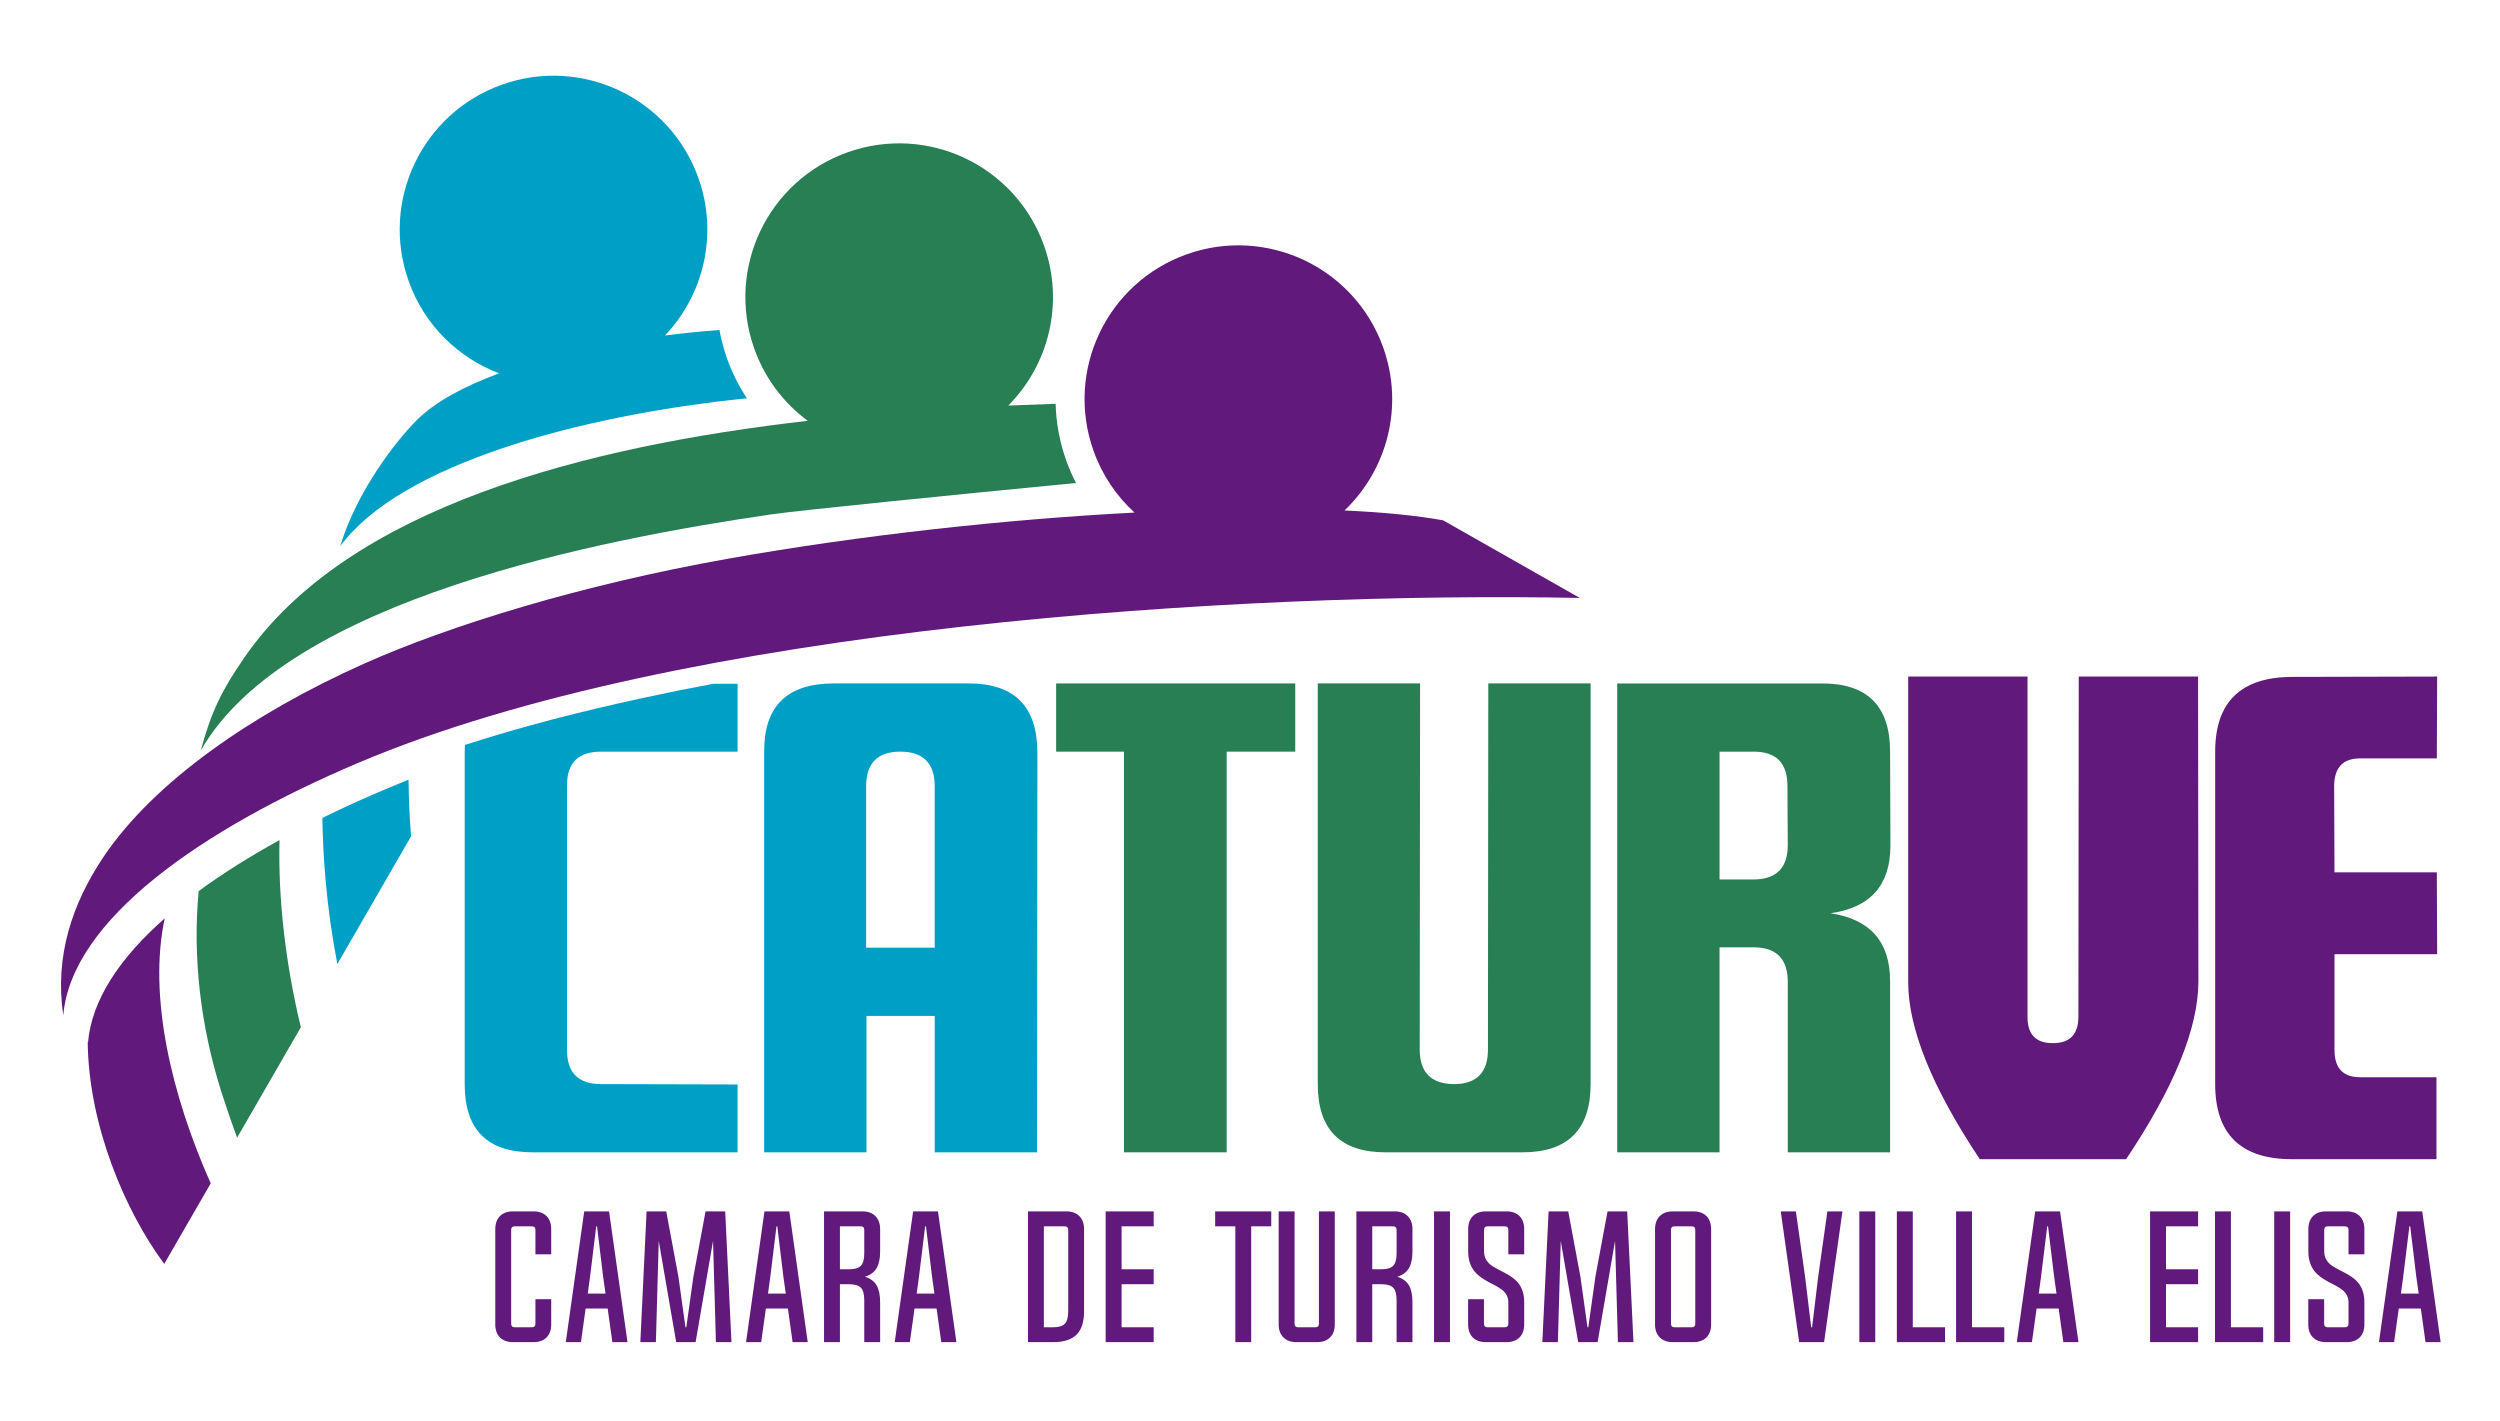
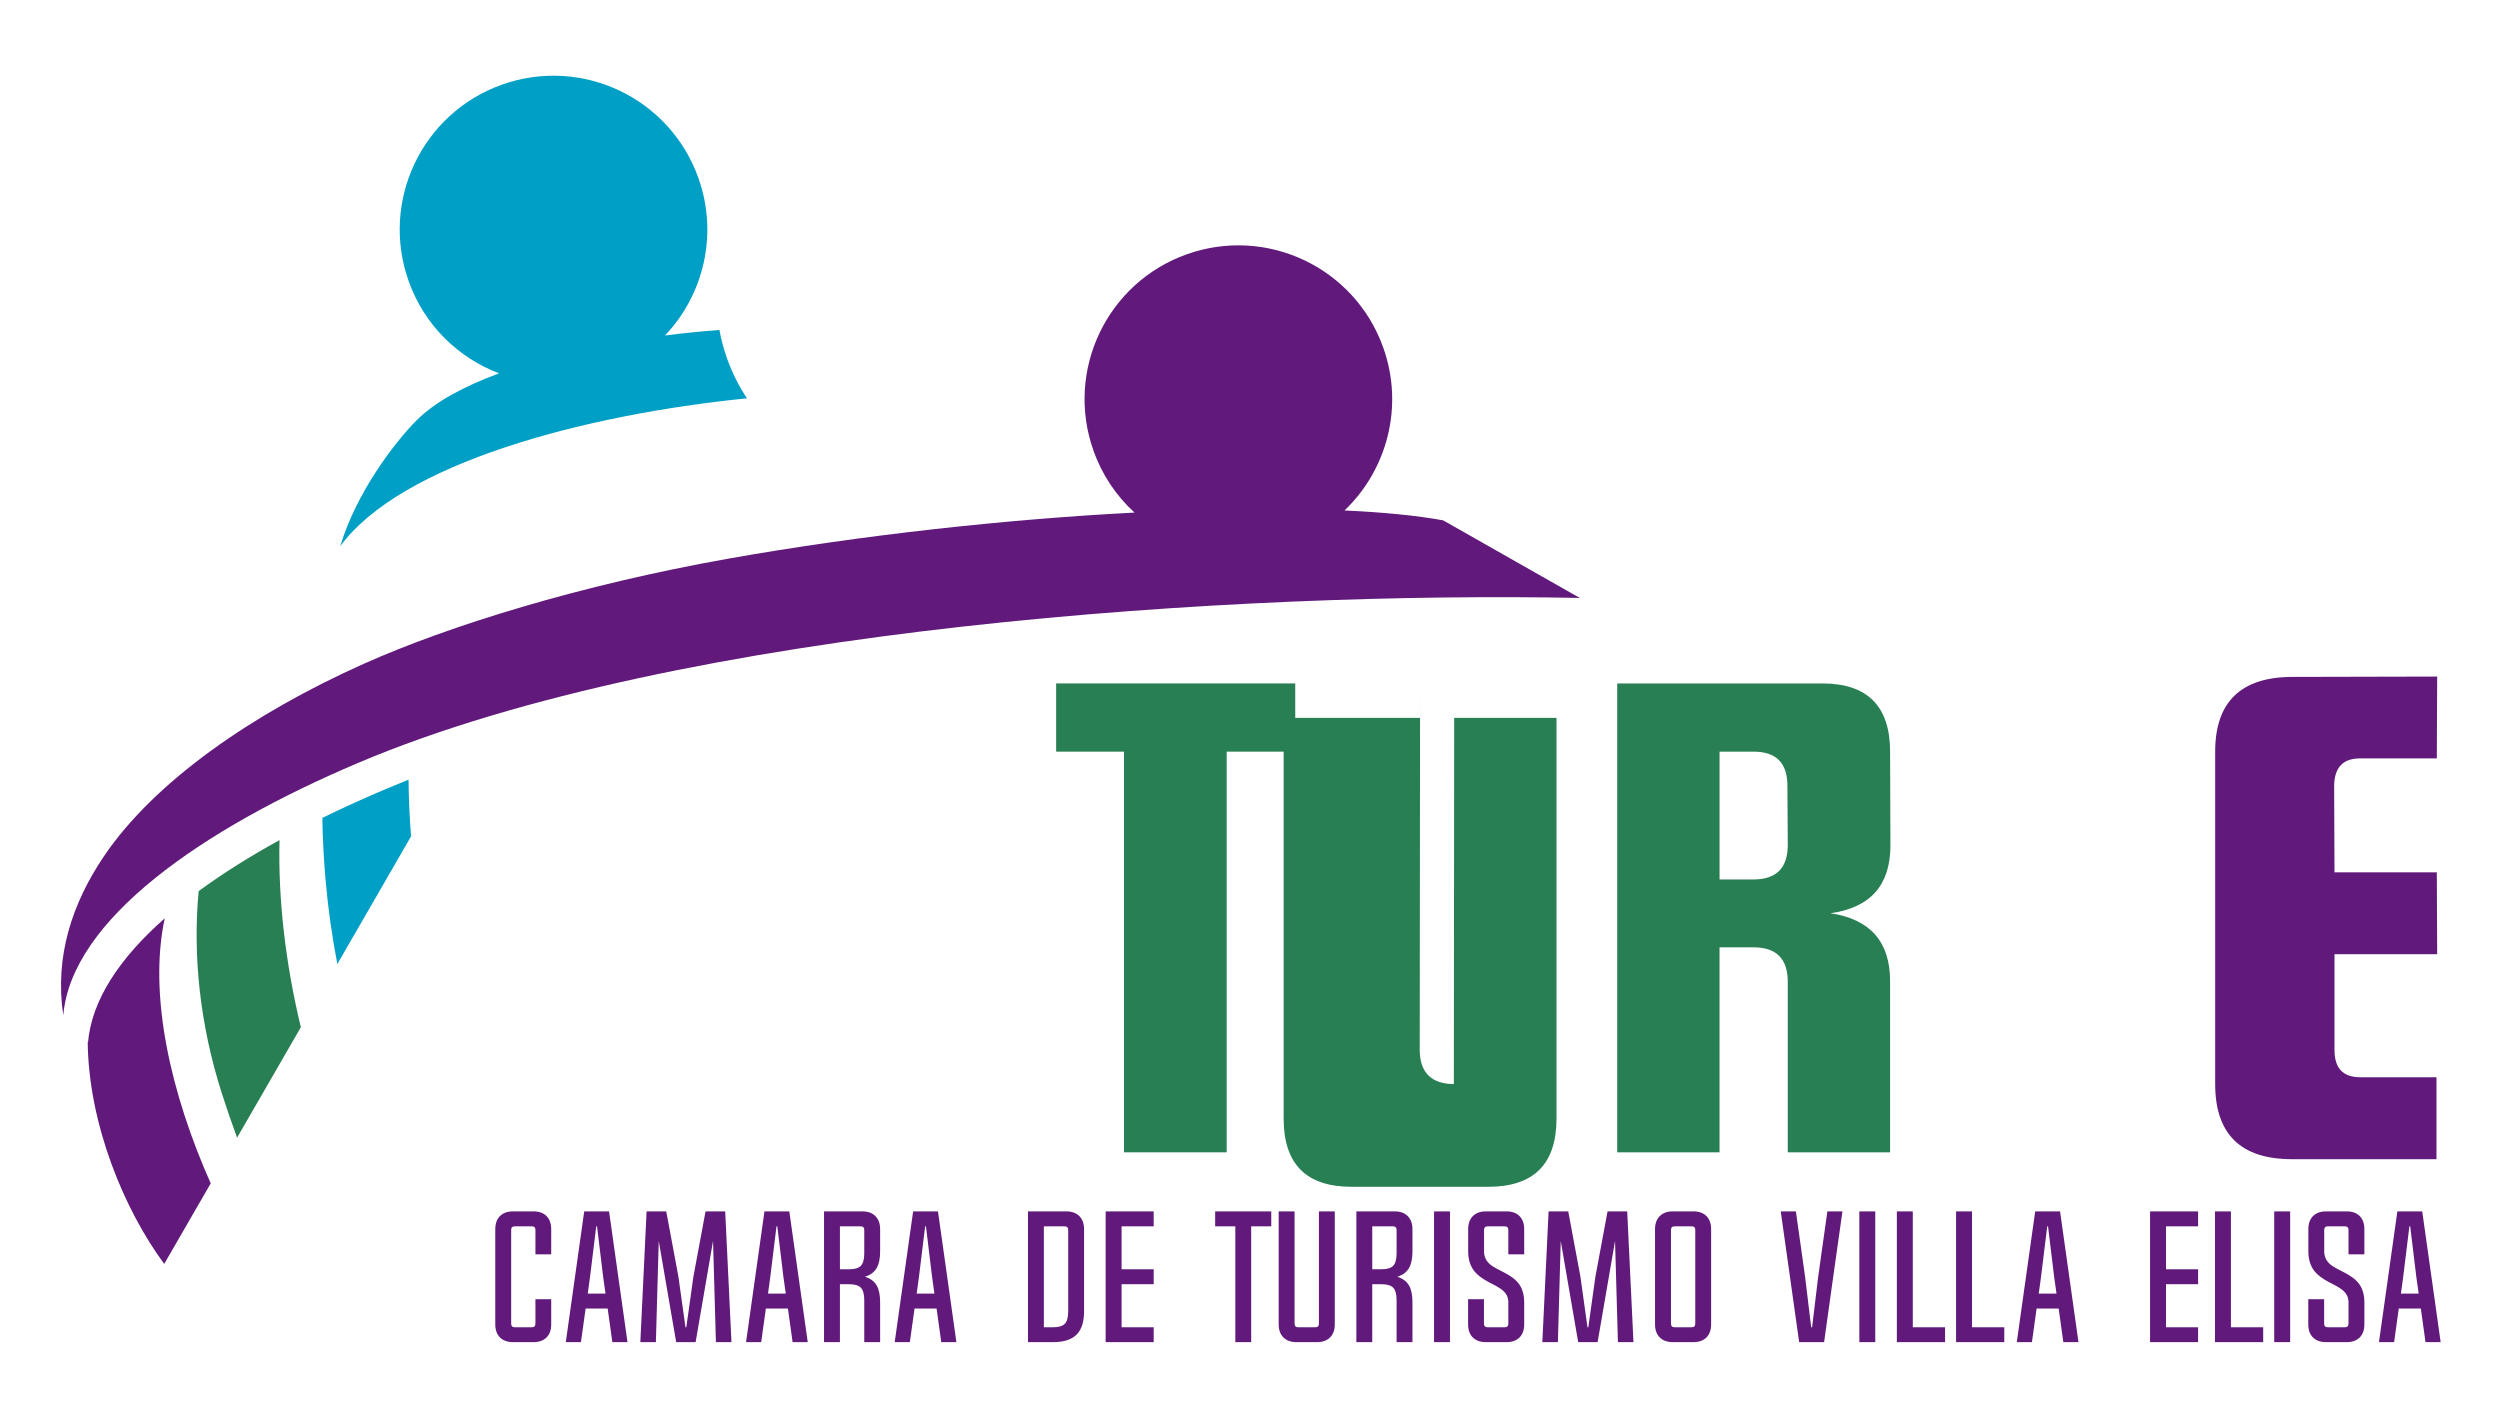
<svg xmlns="http://www.w3.org/2000/svg" id="Capa_1" x="0px" y="0px" width="410px" height="233px" viewBox="0 0 410 233" style="enable-background:new 0 0 410 233;" xml:space="preserve">
  <g>
-     <path style="fill-rule:evenodd;clip-rule:evenodd;fill:#00A0C6;" d="M120.962,188.982h-33.62c-7.426,0-11.13-3.704-11.13-11.13 v-54.544c0-0.39,0.011-0.77,0.031-1.14c9.543-3.086,19.345-5.564,29.006-7.662c3.895-0.846,7.807-1.635,11.73-2.374l3.984,0.007 v11.131H98.587c-3.723,0-5.594,1.814-5.594,5.479v43.508c0,3.685,1.871,5.537,5.594,5.537l22.375,0.057V188.982z" />
-     <path style="fill-rule:evenodd;clip-rule:evenodd;fill:#00A0C6;" d="M125.325,188.982v-65.826c0-7.312,3.723-10.997,11.188-11.073 h22.375c7.446,0,11.207,3.742,11.245,11.226l-0.057,65.674h-16.781v-22.375h-11.188v22.375H125.325L125.325,188.982z M153.293,155.42v-26.556c-0.038-3.742-1.928-5.594-5.651-5.594c-3.685,0-5.556,1.852-5.594,5.594v26.556H153.293z" />
    <polygon style="fill-rule:evenodd;clip-rule:evenodd;fill:#287F53;" points="184.338,188.982 184.338,123.27 173.207,123.27 173.207,112.082 212.421,112.082 212.421,123.27 201.176,123.27 201.176,188.982 " />
-     <path style="fill-rule:evenodd;clip-rule:evenodd;fill:#287F53;" d="M232.893,112.082l-0.057,60.061 c0,3.723,1.871,5.613,5.594,5.651c3.723,0,5.594-1.89,5.594-5.651l0.057-60.061h16.781v65.712c0,7.465-3.742,11.188-11.188,11.188 h-22.432c-7.426,0-11.13-3.723-11.13-11.188v-65.712H232.893z" />
+     <path style="fill-rule:evenodd;clip-rule:evenodd;fill:#287F53;" d="M232.893,112.082l-0.057,60.061 c0,3.723,1.871,5.613,5.594,5.651l0.057-60.061h16.781v65.712c0,7.465-3.742,11.188-11.188,11.188 h-22.432c-7.426,0-11.13-3.723-11.13-11.188v-65.712H232.893z" />
    <path style="fill-rule:evenodd;clip-rule:evenodd;fill:#287F53;" d="M287.543,144.232c3.761,0,5.651-1.871,5.651-5.651 l-0.057-9.717c0-3.742-1.852-5.594-5.536-5.594h-5.594v20.962H287.543L287.543,144.232z M265.225,188.982v-76.899h33.619 c7.408,0,11.13,3.723,11.13,11.188l0.057,15.368c0,6.529-3.284,10.233-9.851,11.13c6.529,0.974,9.794,4.678,9.794,11.13v28.083 h-16.781v-27.969c0-3.761-1.871-5.651-5.594-5.651h-5.594v33.619H265.225z" />
-     <path style="fill-rule:evenodd;clip-rule:evenodd;fill:#611A7C;" d="M336.714,171.074c2.749,0,4.143-1.451,4.143-4.353v-0.115 l0.057-55.651h19.568l0.057,50.057c-0.038,7.656-3.99,17.335-11.856,29.095h-23.998c-7.827-11.76-11.741-21.44-11.741-29.038 v-50.114h19.569v55.823c0,2.863,1.356,4.295,4.086,4.295H336.714z" />
    <path style="fill-rule:evenodd;clip-rule:evenodd;fill:#611A7C;" d="M363.289,123.27c0-8.133,4.2-12.218,12.581-12.257 l23.826-0.057l-0.057,13.421h-12.581c-2.807,0-4.219,1.489-4.257,4.486l0.057,14.204h16.781l0.057,13.421h-16.838v15.712 c0,2.978,1.394,4.467,4.2,4.467h12.524v13.44H375.87c-8.381,0-12.581-4.105-12.581-12.314V123.27z" />
    <g>
      <path style="fill-rule:evenodd;clip-rule:evenodd;fill:#611A7C;" d="M27.02,150.601c-7.324,6.457-12.002,13.359-12.595,20.427 l-0.045-0.347c0.087,13.691,6.082,27.872,12.552,36.6l7.626-13.208C28.116,179.605,24.271,163.319,27.02,150.601z" />
      <path style="fill-rule:evenodd;clip-rule:evenodd;fill:#287F53;" d="M32.58,146.142c-0.999,10.629,0.237,22.072,3.83,33.259 c0.794,2.467,1.618,4.865,2.472,7.181l10.455-18.112c-2.523-10.493-3.737-21.053-3.497-30.694 C41.013,140.432,36.545,143.231,32.58,146.142z" />
      <path style="fill-rule:evenodd;clip-rule:evenodd;fill:#00A0C6;" d="M62.843,129.585c-3.416,1.448-6.755,2.972-9.981,4.549 c0.056,3.47,0.245,6.962,0.552,10.425c0.402,4.526,1.046,9.045,1.91,13.548l12.091-20.948c-0.242-3.077-0.386-6.185-0.414-9.301 C65.597,128.431,64.211,129.004,62.843,129.585z" />
      <path style="fill-rule:evenodd;clip-rule:evenodd;fill:#00A0C6;" d="M117.985,54.114c-2.861,0.211-5.863,0.513-8.92,0.905 c6.327-6.668,8.767-16.565,5.476-25.821c-4.669-13.133-19.088-19.982-32.213-15.32C69.203,18.547,62.347,32.97,67.016,46.096 c2.582,7.257,8.15,12.597,14.829,15.132c-5.731,2.112-10.539,4.684-13.569,7.747c-3.49,3.515-9.786,11.677-12.484,20.608 c9.95-13.57,39.786-21.551,66.71-24.259c-1.326-1.999-2.433-4.187-3.271-6.548C118.683,57.229,118.27,55.675,117.985,54.114z" />
-       <path style="fill-rule:evenodd;clip-rule:evenodd;fill:#287F53;" d="M173.125,66.221c-2.495,0.083-5.092,0.181-7.768,0.294 c6.62-6.668,9.228-16.784,5.869-26.228c-4.669-13.125-19.088-19.982-32.213-15.313c-13.125,4.669-19.979,19.084-15.309,32.21 c1.748,4.918,4.863,8.954,8.766,11.828c-36.136,4.141-75.452,14.068-92.472,38.938c-3.624,5.295-5.321,8.66-7.081,15.162 C47.039,98.257,98.792,88.391,126.61,84.34c4.486-0.649,30.318-3.243,49.852-5.129c-0.61-1.184-1.149-2.421-1.607-3.704 C173.764,72.437,173.205,69.307,173.125,66.221z" />
      <path style="fill-rule:evenodd;clip-rule:evenodd;fill:#611A7C;" d="M220.503,83.714c6.972-6.653,9.793-17.033,6.352-26.704 c-4.67-13.125-19.088-19.975-32.213-15.313c-13.125,4.669-19.979,19.092-15.31,32.21c1.431,4.028,3.779,7.461,6.725,10.153 c-21.013,1.101-44.692,3.673-66.489,7.536c-24.396,4.322-46.063,11.074-59.897,17.259c-18.355,8.207-34.414,19.386-42.659,31.621 c-5.171,7.672-8.079,16.384-6.634,26.047c1.312-15.653,22.67-30.528,48.414-41.435c53.011-22.464,144.795-28.106,200.295-27.028 l-22.409-12.726C232.315,84.544,226.827,84.008,220.503,83.714z" />
    </g>
    <path style="fill-rule:evenodd;clip-rule:evenodd;fill:#611A7C;" d="M84.155,220.113c-0.916,0-1.639-0.258-2.16-0.769 c-0.511-0.511-0.769-1.229-0.769-2.146V201.58c0-0.912,0.258-1.626,0.769-2.146c0.52-0.516,1.243-0.769,2.16-0.769h3.32 c0.916,0,1.634,0.253,2.155,0.769c0.516,0.52,0.769,1.234,0.769,2.146v4.126h-2.588v-4.006c0-0.387-0.198-0.58-0.594-0.58h-2.795 c-0.391,0-0.589,0.193-0.589,0.58v15.379c0,0.396,0.198,0.594,0.589,0.594h2.795c0.396,0,0.594-0.198,0.594-0.594v-4.006h2.588 v4.126c0,0.916-0.253,1.635-0.769,2.146c-0.52,0.511-1.239,0.769-2.155,0.769H84.155L84.155,220.113z M92.791,220.113l3.021-21.448 h4.075l3.021,21.448h-2.482l-0.769-5.516h-3.615l-0.769,5.516H92.791L92.791,220.113z M99.306,212.152l-0.392-2.763l-0.999-8.27 h-0.133l-1.013,8.27l-0.378,2.763H99.306L99.306,212.152z M114.08,220.113h-3.186l-2.859-16.595l-0.47,16.595h-2.551l1.027-21.448 h3.223l1.998,10.724l1.156,8.284h0.138l1.16-8.284l1.994-10.724h3.223l1.027,21.448h-2.551l-0.47-16.595L114.08,220.113 L114.08,220.113z M122.352,220.113l3.021-21.448h4.075l3.021,21.448h-2.482l-0.769-5.516h-3.615l-0.769,5.516H122.352 L122.352,220.113z M128.867,212.152l-0.391-2.763l-0.999-8.27h-0.133l-1.013,8.27l-0.378,2.763H128.867L128.867,212.152z M137.747,208.16h1.496c0.935,0,1.579-0.193,1.943-0.58c0.368-0.378,0.553-1.059,0.553-2.049v-3.831c0-0.387-0.198-0.58-0.594-0.58 h-3.398V208.16L137.747,208.16z M141.412,198.665c0.921,0,1.635,0.253,2.146,0.769c0.52,0.52,0.783,1.234,0.783,2.146v3.642 c0,1.174-0.189,2.09-0.566,2.735c-0.396,0.686-1.041,1.161-1.929,1.432c0.889,0.267,1.533,0.746,1.929,1.427 c0.378,0.649,0.566,1.561,0.566,2.74v6.557h-2.602v-6.866c0-0.99-0.184-1.676-0.553-2.053c-0.364-0.387-1.009-0.58-1.943-0.58 h-1.496v9.499h-2.606v-21.448H141.412L141.412,198.665z M146.732,220.113l3.021-21.448h4.075l3.021,21.448h-2.482l-0.769-5.516 h-3.615l-0.769,5.516H146.732L146.732,220.113z M153.248,212.152l-0.391-2.763l-0.999-8.27h-0.133l-1.013,8.27l-0.378,2.763 H153.248L153.248,212.152z M168.589,220.113v-21.448h6.271c0.912,0,1.625,0.253,2.146,0.769c0.52,0.52,0.783,1.234,0.783,2.146 v13.45c0,1.671-0.373,2.915-1.119,3.734c-0.82,0.898-2.146,1.349-3.978,1.349H168.589L168.589,220.113z M171.195,217.673h1.496 c0.935,0,1.579-0.193,1.943-0.58c0.368-0.387,0.552-1.077,0.552-2.063v-13.33c0-0.387-0.203-0.58-0.608-0.58h-3.384V217.673 L171.195,217.673z M189.205,220.113h-7.878v-21.448h7.878v2.454h-5.263v7.04h5.263v2.454h-5.263v7.059h5.263V220.113 L189.205,220.113z M208.487,201.119h-3.292v18.994h-2.602v-18.994h-3.306v-2.454h9.2V201.119L208.487,201.119z M212.311,198.665 v18.414c0,0.396,0.198,0.594,0.603,0.594h2.795c0.396,0,0.594-0.198,0.594-0.594v-18.414h2.602v18.533 c0,0.916-0.262,1.635-0.783,2.146c-0.511,0.511-1.225,0.769-2.146,0.769h-3.343c-0.916,0-1.635-0.258-2.146-0.769 c-0.52-0.511-0.783-1.229-0.783-2.146v-18.533H212.311L212.311,198.665z M225.05,208.16h1.496c0.935,0,1.579-0.193,1.943-0.58 c0.368-0.378,0.553-1.059,0.553-2.049v-3.831c0-0.387-0.198-0.58-0.594-0.58h-3.398V208.16L225.05,208.16z M228.715,198.665 c0.921,0,1.634,0.253,2.145,0.769c0.52,0.52,0.783,1.234,0.783,2.146v3.642c0,1.174-0.189,2.09-0.566,2.735 c-0.396,0.686-1.041,1.161-1.929,1.432c0.889,0.267,1.533,0.746,1.929,1.427c0.378,0.649,0.566,1.561,0.566,2.74v6.557h-2.602 v-6.866c0-0.99-0.184-1.676-0.553-2.053c-0.364-0.387-1.008-0.58-1.943-0.58h-1.496v9.499h-2.606v-21.448H228.715L228.715,198.665z M235.182,220.113v-21.448h2.615v21.448H235.182L235.182,220.113z M240.783,201.58c0-0.912,0.258-1.626,0.769-2.146 c0.52-0.516,1.239-0.769,2.16-0.769h3.343c0.912,0,1.625,0.253,2.145,0.769c0.511,0.52,0.769,1.234,0.769,2.146v4.126h-2.602 v-4.006c0-0.387-0.198-0.58-0.594-0.58h-2.795c-0.396,0-0.594,0.193-0.594,0.58v3.522c0,0.88,0.346,1.602,1.027,2.169 c0.272,0.217,0.626,0.442,1.064,0.677c0.147,0.078,0.345,0.184,0.594,0.308l0.608,0.313c1.045,0.539,1.8,1.091,2.265,1.658 c0.686,0.829,1.027,1.897,1.027,3.209v3.642c0,0.916-0.258,1.635-0.769,2.146c-0.52,0.511-1.234,0.769-2.145,0.769h-3.357 c-0.916,0-1.639-0.258-2.16-0.769c-0.511-0.511-0.769-1.229-0.769-2.146v-4.126h2.601v4.006c0,0.396,0.198,0.594,0.594,0.594h2.809 c0.396,0,0.594-0.198,0.594-0.594v-3.522c0-0.81-0.345-1.483-1.027-2.021c-0.262-0.207-0.613-0.433-1.05-0.677 c-0.138-0.069-0.336-0.175-0.594-0.308l-0.622-0.323c-1.036-0.561-1.791-1.137-2.265-1.727c-0.686-0.856-1.027-1.948-1.027-3.279 V201.58L240.783,201.58z M262.008,220.113h-3.186l-2.859-16.595l-0.47,16.595h-2.551l1.027-21.448h3.223l1.999,10.724l1.156,8.284 h0.138l1.16-8.284l1.994-10.724h3.223l1.027,21.448h-2.551l-0.47-16.595L262.008,220.113L262.008,220.113z M277.697,198.665 c0.921,0,1.639,0.253,2.159,0.769c0.511,0.52,0.769,1.234,0.769,2.146v15.619c0,0.916-0.258,1.635-0.769,2.146 c-0.52,0.511-1.238,0.769-2.159,0.769h-3.343c-0.907,0-1.625-0.258-2.146-0.769c-0.52-0.511-0.783-1.229-0.783-2.146V201.58 c0-0.912,0.262-1.626,0.783-2.146c0.521-0.516,1.239-0.769,2.146-0.769H277.697L277.697,198.665z M274.635,201.119 c-0.396,0-0.594,0.193-0.594,0.58v15.379c0,0.396,0.198,0.594,0.594,0.594h2.795c0.396,0,0.594-0.198,0.594-0.594v-15.379 c0-0.387-0.198-0.58-0.594-0.58H274.635L274.635,201.119z M294.525,198.665l1.51,10.724l0.999,8.284h0.152l0.995-8.284l1.51-10.724 h2.473l-1.515,10.724l-1.497,10.724h-4.089l-1.51-10.724l-1.51-10.724H294.525L294.525,198.665z M304.929,220.113v-21.448h2.615 v21.448H304.929L304.929,220.113z M318.989,220.113h-7.906v-21.448h2.615v19.008h5.291V220.113L318.989,220.113z M328.702,220.113 h-7.906v-21.448h2.615v19.008h5.291V220.113L328.702,220.113z M330.753,220.113l3.021-21.448h4.075l3.021,21.448h-2.482 l-0.769-5.516h-3.615l-0.769,5.516H330.753L330.753,220.113z M337.269,212.152l-0.392-2.763l-0.999-8.27h-0.134l-1.013,8.27 l-0.378,2.763H337.269L337.269,212.152z M360.488,220.113h-7.878v-21.448h7.878v2.454h-5.263v7.04h5.263v2.454h-5.263v7.059h5.263 V220.113L360.488,220.113z M371.163,220.113h-7.906v-21.448h2.615v19.008h5.291V220.113L371.163,220.113z M372.97,220.113v-21.448 h2.615v21.448H372.97L372.97,220.113z M378.571,201.58c0-0.912,0.258-1.626,0.769-2.146c0.52-0.516,1.239-0.769,2.16-0.769h3.343 c0.912,0,1.625,0.253,2.146,0.769c0.511,0.52,0.769,1.234,0.769,2.146v4.126h-2.602v-4.006c0-0.387-0.198-0.58-0.594-0.58h-2.795 c-0.396,0-0.594,0.193-0.594,0.58v3.522c0,0.88,0.346,1.602,1.027,2.169c0.272,0.217,0.626,0.442,1.064,0.677 c0.147,0.078,0.345,0.184,0.594,0.308l0.608,0.313c1.045,0.539,1.8,1.091,2.266,1.658c0.686,0.829,1.027,1.897,1.027,3.209v3.642 c0,0.916-0.258,1.635-0.769,2.146c-0.52,0.511-1.234,0.769-2.146,0.769h-3.357c-0.916,0-1.639-0.258-2.16-0.769 c-0.511-0.511-0.769-1.229-0.769-2.146v-4.126h2.601v4.006c0,0.396,0.198,0.594,0.594,0.594h2.809c0.396,0,0.594-0.198,0.594-0.594 v-3.522c0-0.81-0.345-1.483-1.027-2.021c-0.262-0.207-0.612-0.433-1.05-0.677c-0.138-0.069-0.336-0.175-0.594-0.308l-0.622-0.323 c-1.036-0.561-1.791-1.137-2.266-1.727c-0.686-0.856-1.027-1.948-1.027-3.279V201.58L378.571,201.58z M390.149,220.113 l3.021-21.448h4.075l3.021,21.448h-2.482l-0.769-5.516H393.4l-0.769,5.516H390.149L390.149,220.113z M396.665,212.152l-0.392-2.763 l-0.999-8.27h-0.134l-1.013,8.27l-0.378,2.763H396.665z" />
  </g>
</svg>